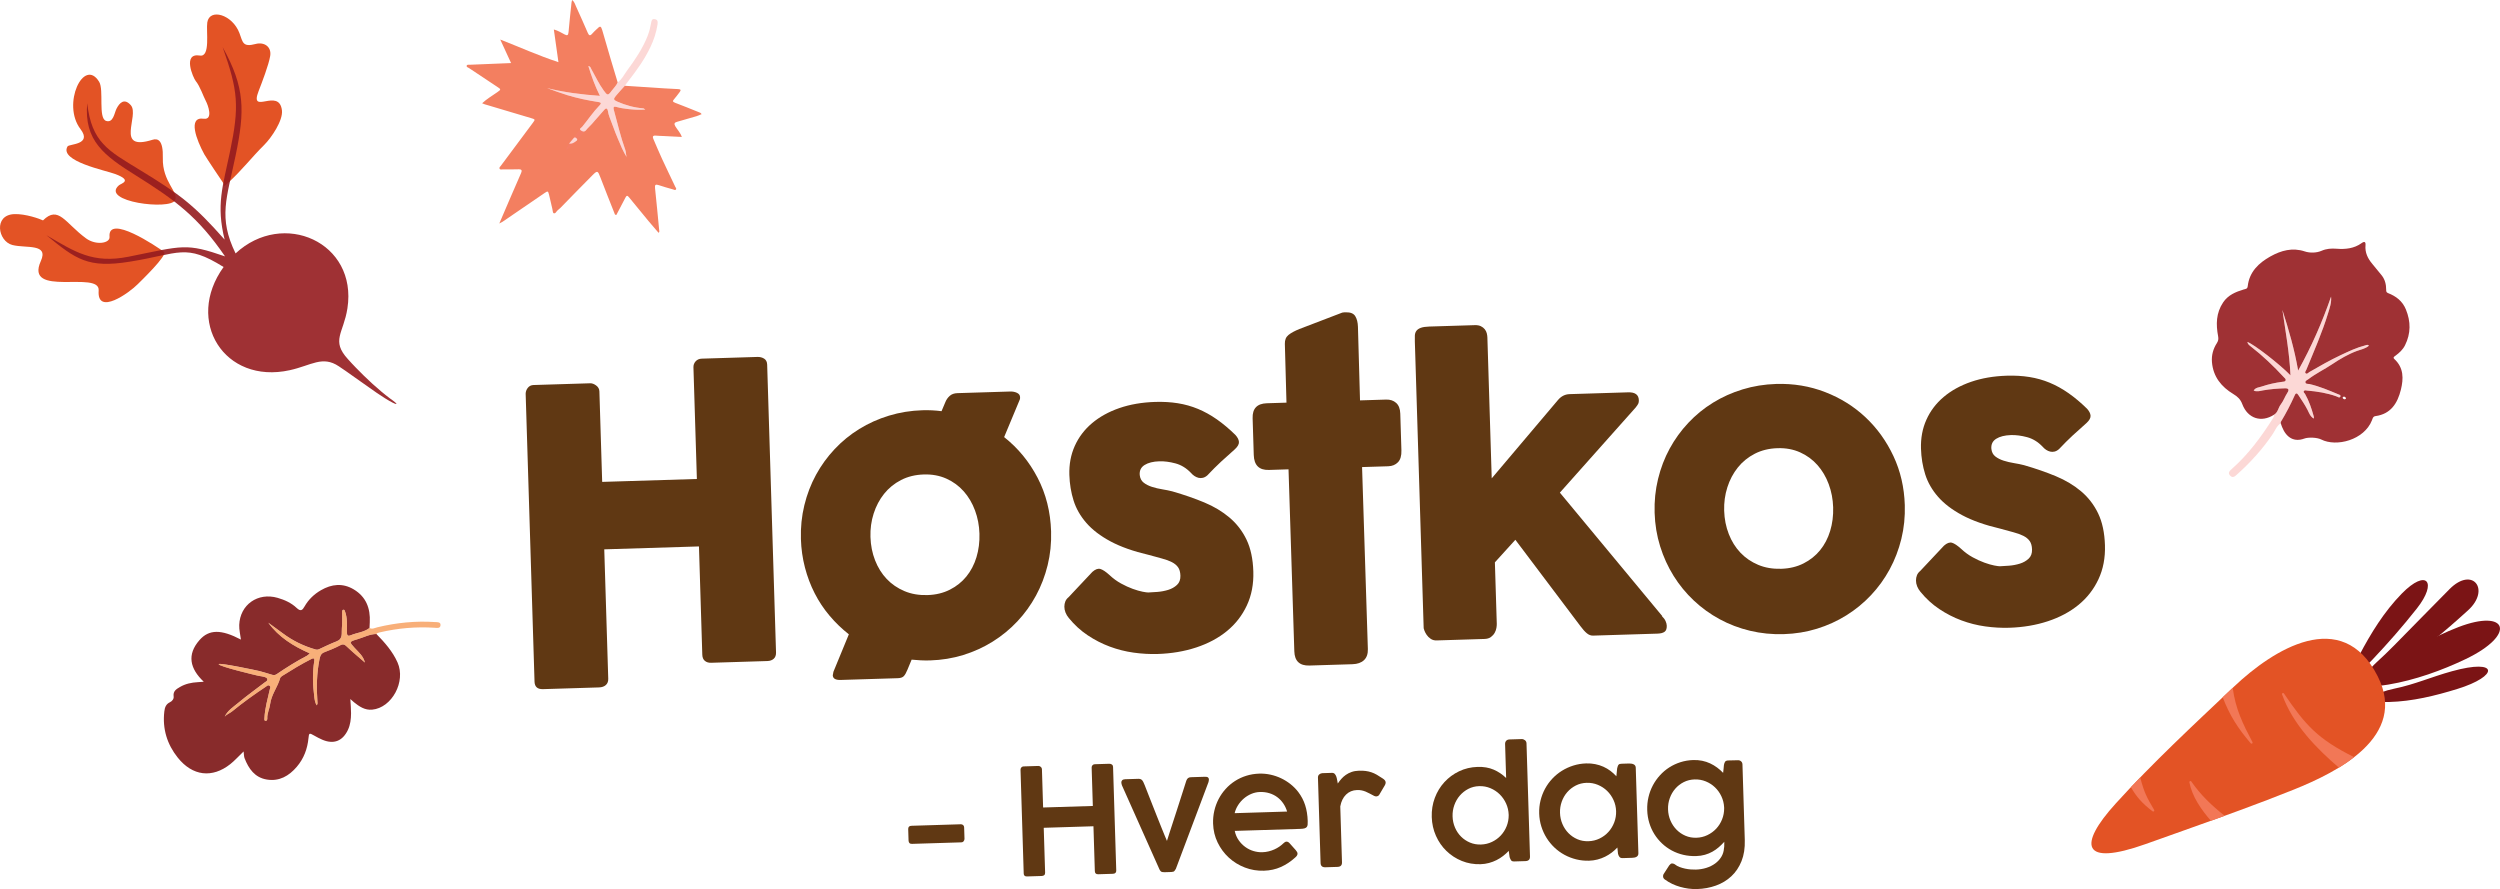
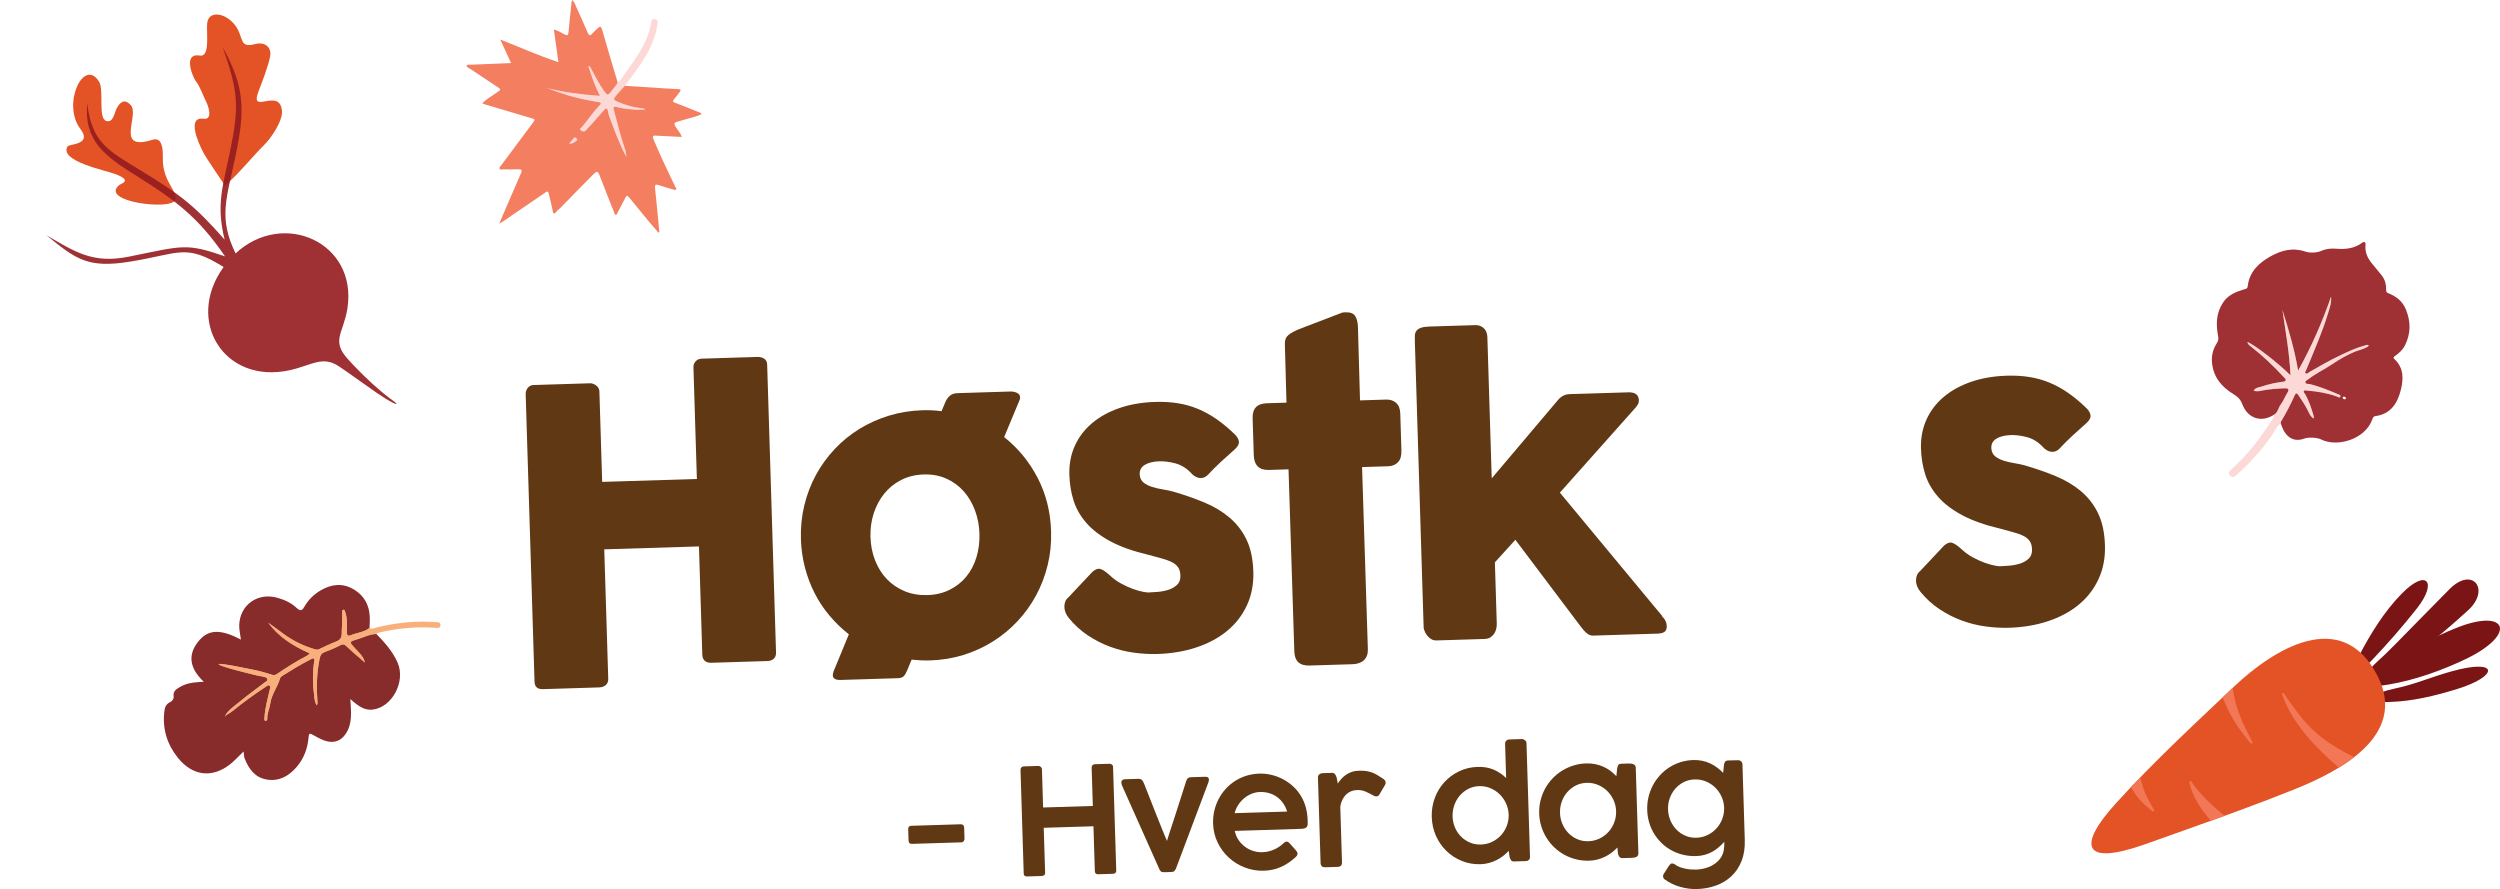
<svg xmlns="http://www.w3.org/2000/svg" version="1.1" x="0px" y="0px" width="1158.389px" height="411.957px" viewBox="0 0 1158.389 411.957" style="overflow:visible;enable-background:new 0 0 1158.389 411.957;" xml:space="preserve">
  <style type="text/css">
	.st0{fill:#603813;}
	.st1{opacity:0.95;fill:#F37959;}
	.st2{opacity:0.3;fill:#F37E77;}
	.st3{opacity:0.9;fill:#7B1415;}
	.st4{opacity:0.6;fill:#F37A20;}
	.st5{opacity:0.9;fill:#951B1E;}
	.st6{fill-rule:evenodd;clip-rule:evenodd;fill:#E35325;}
	.st7{opacity:0.9;fill-rule:evenodd;clip-rule:evenodd;fill:#951B1E;}
	.st8{fill-rule:evenodd;clip-rule:evenodd;fill:#7B1415;}
	.st9{opacity:0.95;fill-rule:evenodd;clip-rule:evenodd;fill:#F37959;}
</style>
  <defs>
</defs>
  <g>
    <g>
      <g>
        <path class="st0" d="M243.566,182.402c0.027-1.002,0.368-1.911,1.021-2.727c0.651-0.815,1.537-1.24,2.656-1.275l26.221-0.807     c0.883-0.027,1.806,0.315,2.771,1.022c0.963,0.707,1.464,1.621,1.498,2.741l1.291,41.93l43.879-1.351l-1.593-51.739     c-0.033-1.06,0.306-1.985,1.016-2.775c0.71-0.79,1.652-1.202,2.827-1.239l25.801-0.794c1.174-0.036,2.211,0.227,3.109,0.788     c0.898,0.562,1.369,1.491,1.409,2.784l4.105,133.323c0.04,1.295-0.312,2.278-1.056,2.948c-0.744,0.672-1.732,1.026-2.963,1.064     l-26.066,0.803c-1.175,0.036-2.139-0.257-2.892-0.883c-0.754-0.624-1.151-1.584-1.19-2.879l-1.544-50.147l-43.879,1.351     l1.846,59.957c0.038,1.236-0.33,2.206-1.104,2.906c-0.774,0.702-1.838,1.073-3.191,1.115l-25.956,0.799     c-2.472,0.076-3.774-1.033-3.902-3.326L243.566,182.402z" />
      </g>
      <g>
        <path class="st0" d="M393.321,293.91c-3.26-2.55-6.235-5.419-8.925-8.606c-2.691-3.187-4.992-6.651-6.904-10.392     c-1.913-3.741-3.42-7.729-4.522-11.968c-1.103-4.237-1.723-8.621-1.863-13.154c-0.167-5.414,0.364-10.645,1.593-15.691     c1.228-5.044,3.028-9.739,5.399-14.084c2.37-4.344,5.252-8.321,8.647-11.931c3.393-3.609,7.201-6.717,11.422-9.322     c4.22-2.604,8.796-4.659,13.729-6.166c4.931-1.507,10.104-2.344,15.52-2.511c1.53-0.047,3.018-0.033,4.464,0.039     c1.445,0.074,2.907,0.206,4.387,0.395l1.812-4.298c0.438-1.074,1.101-2.007,1.991-2.801c0.888-0.792,2.068-1.212,3.54-1.258     l24.455-0.753c1.177-0.036,2.228,0.168,3.156,0.61c0.926,0.444,1.404,1.106,1.431,1.988c0.02,0.649-0.028,1.033-0.141,1.153     l-7.242,17.367c6.46,5.104,11.632,11.395,15.516,18.876c3.883,7.48,5.964,15.754,6.243,24.816     c0.167,5.416-0.366,10.631-1.595,15.647c-1.23,5.017-3.03,9.712-5.399,14.084c-2.37,4.374-5.252,8.366-8.645,11.975     c-3.395,3.611-7.202,6.733-11.421,9.366c-4.22,2.635-8.767,4.704-13.639,6.208c-4.873,1.504-9.989,2.34-15.344,2.505     c-1.472,0.045-2.93,0.031-4.376-0.042c-1.446-0.074-2.849-0.177-4.207-0.313l-1.892,4.565c-0.603,1.491-1.19,2.525-1.76,3.103     c-0.572,0.577-1.475,0.885-2.711,0.923l-26.486,0.815c-2.414,0.074-3.643-0.654-3.69-2.184c-0.004-0.118,0.021-0.237,0.077-0.356     l0.227-1.244L393.321,293.91z M403.331,248.798c0.12,3.885,0.835,7.501,2.146,10.848c1.31,3.348,3.108,6.223,5.391,8.626     c2.283,2.404,5.021,4.279,8.215,5.624c3.192,1.346,6.761,1.957,10.705,1.836c3.825-0.118,7.262-0.945,10.307-2.483     c3.046-1.537,5.603-3.575,7.677-6.113c2.072-2.538,3.63-5.516,4.674-8.936c1.043-3.419,1.505-7.072,1.386-10.957     c-0.116-3.766-0.8-7.339-2.053-10.718c-1.253-3.377-2.994-6.329-5.221-8.853c-2.229-2.523-4.91-4.488-8.046-5.894     c-3.136-1.406-6.618-2.05-10.443-1.932c-3.944,0.121-7.467,0.981-10.569,2.579c-3.103,1.598-5.718,3.726-7.845,6.383     c-2.127,2.659-3.743,5.713-4.844,9.163C403.708,241.423,403.215,245.032,403.331,248.798z" />
      </g>
      <g>
        <path class="st0" d="M514.152,266.507c1.638,1.54,3.401,2.827,5.289,3.858c1.888,1.033,3.694,1.861,5.423,2.484     c1.727,0.625,3.243,1.064,4.548,1.318c1.303,0.255,2.19,0.375,2.662,0.36c1.117-0.034,2.544-0.123,4.278-0.265     c1.733-0.142,3.388-0.458,4.964-0.948c1.576-0.49,2.922-1.253,4.039-2.29c1.117-1.035,1.647-2.466,1.591-4.291     c-0.051-1.647-0.415-2.948-1.092-3.899c-0.678-0.951-1.644-1.746-2.901-2.385c-1.257-0.638-2.791-1.196-4.602-1.67     c-1.812-0.474-3.847-1.03-6.105-1.667c-7.121-1.666-13.018-3.753-17.69-6.26c-4.672-2.507-8.398-5.353-11.176-8.537     c-2.78-3.184-4.756-6.643-5.931-10.378c-1.176-3.734-1.828-7.69-1.956-11.87c-0.15-4.885,0.684-9.358,2.503-13.421     c1.819-4.062,4.48-7.575,7.982-10.541c3.502-2.965,7.731-5.304,12.686-7.018c4.954-1.713,10.492-2.665,16.614-2.854     c3.708-0.114,7.19,0.088,10.446,0.607c3.256,0.518,6.375,1.394,9.36,2.628c2.983,1.234,5.905,2.853,8.766,4.856     c2.859,2.004,5.717,4.406,8.573,7.203c1.036,1.147,1.585,2.235,1.647,3.263c0.061,1.029-0.568,2.153-1.884,3.372     c-2.237,1.955-4.374,3.877-6.406,5.765c-2.034,1.889-4.134,3.987-6.302,6.292c-0.688,0.611-1.383,1.001-2.085,1.169     c-0.702,0.169-1.38,0.175-2.032,0.018c-0.654-0.157-1.28-0.431-1.881-0.826c-0.602-0.393-1.147-0.878-1.635-1.452     c-2.132-2.232-4.533-3.705-7.206-4.418c-2.673-0.713-5.157-1.034-7.453-0.963c-2.884,0.089-5.164,0.661-6.84,1.713     c-1.677,1.054-2.425,2.608-2.243,4.664c0.165,1.528,0.775,2.702,1.832,3.523c1.056,0.822,2.343,1.475,3.86,1.958     c1.517,0.484,3.119,0.862,4.807,1.133c1.687,0.273,3.244,0.593,4.669,0.961c5.35,1.545,10.263,3.249,14.739,5.113     c4.476,1.866,8.377,4.205,11.704,7.019c3.326,2.814,5.95,6.224,7.871,10.23c1.92,4.006,2.97,8.923,3.149,14.749     c0.179,5.827-0.823,11.072-3.006,15.734c-2.185,4.662-5.258,8.616-9.223,11.86c-3.965,3.246-8.703,5.778-14.215,7.596     c-5.511,1.818-11.476,2.828-17.89,3.025c-3.65,0.112-7.368-0.097-11.154-0.628c-3.787-0.533-7.468-1.463-11.044-2.797     c-3.576-1.333-6.988-3.083-10.236-5.252c-3.248-2.167-6.158-4.832-8.73-7.994c-0.673-0.803-1.186-1.656-1.537-2.559     c-0.352-0.902-0.528-1.796-0.524-2.679c0.002-0.884,0.153-1.698,0.455-2.444c0.3-0.745,0.797-1.394,1.486-1.946l11.038-11.74     c1.377-1.22,2.614-1.671,3.714-1.351C510.965,263.954,512.394,264.912,514.152,266.507z" />
      </g>
      <g>
        <path class="st0" d="M595.345,159.366c-0.056-1.824,0.504-3.211,1.683-4.161c1.177-0.949,2.872-1.87,5.084-2.763l19.826-7.592     c0.292-0.067,0.572-0.106,0.836-0.114c0.264-0.008,0.514-0.016,0.75-0.023c2.177-0.067,3.653,0.521,4.429,1.764     c0.775,1.244,1.194,2.895,1.257,4.954l0.961,34.091l12.095-0.372c1.883-0.058,3.431,0.455,4.642,1.536     c1.212,1.083,1.853,2.742,1.921,4.978l0.525,17.039c0.076,2.472-0.457,4.3-1.599,5.484c-1.142,1.184-2.654,1.805-4.538,1.863     l-12.095,0.372l2.684,84.321c0.069,2.238-0.528,3.949-1.785,5.137c-1.26,1.188-3.037,1.817-5.333,1.887l-19.953,0.614     c-4.533,0.14-6.868-2.056-7.007-6.589l-2.685-84.321l-9.093,0.28c-4.533,0.14-6.872-2.174-7.018-6.942l-0.525-17.039     c-0.138-4.472,2.059-6.78,6.592-6.919l9.093-0.28L595.345,159.366z" />
      </g>
      <g>
        <path class="st0" d="M655.576,158.228c-0.031-1-0.03-1.913,0.004-2.74c0.033-0.825,0.262-1.539,0.686-2.142     c0.424-0.601,1.1-1.079,2.032-1.432c0.932-0.352,2.251-0.555,3.959-0.608l21.1-0.65c1.117-0.034,2.05,0.129,2.799,0.488     c0.747,0.361,1.351,0.828,1.81,1.402c0.46,0.576,0.773,1.2,0.942,1.871c0.167,0.673,0.261,1.304,0.279,1.891l2.012,65.333     l30.696-36.293c1.477-1.754,3.276-2.663,5.395-2.729l27.104-0.835c3.236-0.1,4.895,1.116,4.973,3.646     c0.02,0.649-0.067,1.182-0.26,1.599c-0.194,0.419-0.602,1.021-1.226,1.805l-35.106,39.433l47.45,57.217l-0.177,0.005     c0.788,0.742,1.357,1.504,1.705,2.289c0.347,0.785,0.532,1.501,0.552,2.148c0.042,1.355-0.298,2.293-1.018,2.815     c-0.721,0.524-1.817,0.807-3.288,0.853l-29.841,0.919c-1.001,0.031-1.954-0.322-2.86-1.061c-0.907-0.737-1.913-1.855-3.019-3.354     l-30.129-39.988l-9.487,10.455l0.878,28.517c0.015,0.472-0.041,1.092-0.164,1.861c-0.124,0.77-0.395,1.53-0.813,2.278     c-0.419,0.75-1.004,1.401-1.752,1.954c-0.749,0.553-1.741,0.849-2.977,0.887l-22.16,0.682c-1.06,0.033-1.981-0.218-2.763-0.754     c-0.783-0.535-1.406-1.15-1.868-1.843c-0.463-0.692-0.809-1.345-1.033-1.956c-0.226-0.612-0.34-0.975-0.343-1.094     L655.576,158.228z" />
      </g>
      <g>
-         <path class="st0" d="M766.677,237.611c-0.167-5.414,0.364-10.645,1.594-15.691c1.228-5.044,3.027-9.739,5.398-14.084     c2.37-4.344,5.252-8.321,8.647-11.931c3.393-3.609,7.201-6.717,11.422-9.322c4.219-2.604,8.795-4.659,13.728-6.166     c4.931-1.507,10.104-2.344,15.52-2.511c8.004-0.246,15.57,1.009,22.695,3.764c7.124,2.757,13.372,6.658,18.741,11.707     c5.37,5.049,9.678,11.044,12.926,17.983c3.247,6.941,4.997,14.502,5.249,22.682c0.167,5.416-0.366,10.631-1.595,15.647     c-1.23,5.017-3.03,9.712-5.398,14.084c-2.37,4.374-5.252,8.366-8.646,11.975c-3.394,3.611-7.202,6.733-11.421,9.366     c-4.219,2.635-8.767,4.704-13.639,6.208c-4.874,1.504-9.989,2.34-15.344,2.505c-5.415,0.167-10.63-0.351-15.645-1.551     c-5.016-1.2-9.71-2.985-14.083-5.355c-4.374-2.368-8.367-5.25-11.975-8.645c-3.611-3.393-6.733-7.201-9.366-11.421     c-2.635-4.219-4.719-8.794-6.255-13.726C767.694,248.199,766.843,243.027,766.677,237.611z M798.901,236.619     c0.12,3.885,0.835,7.501,2.146,10.848c1.309,3.348,3.108,6.223,5.391,8.627c2.283,2.404,5.021,4.279,8.214,5.624     c3.193,1.346,6.762,1.957,10.706,1.836c3.825-0.118,7.261-0.945,10.307-2.483c3.045-1.537,5.603-3.575,7.677-6.113     c2.072-2.538,3.63-5.516,4.674-8.936c1.043-3.419,1.505-7.072,1.386-10.957c-0.116-3.766-0.8-7.339-2.053-10.718     c-1.253-3.377-2.994-6.329-5.221-8.853c-2.229-2.523-4.911-4.488-8.046-5.894c-3.137-1.406-6.618-2.05-10.443-1.932     c-3.944,0.121-7.467,0.981-10.57,2.579c-3.103,1.598-5.717,3.726-7.845,6.383c-2.127,2.659-3.743,5.713-4.843,9.163     C799.278,229.243,798.785,232.853,798.901,236.619z" />
-       </g>
+         </g>
      <g>
        <path class="st0" d="M908.762,254.357c1.637,1.54,3.401,2.827,5.288,3.858c1.887,1.033,3.694,1.861,5.423,2.484     c1.727,0.625,3.243,1.064,4.547,1.318c1.303,0.255,2.19,0.375,2.662,0.36c1.117-0.034,2.543-0.123,4.277-0.264     c1.733-0.142,3.389-0.458,4.964-0.948c1.576-0.49,2.922-1.253,4.039-2.29c1.117-1.035,1.647-2.466,1.591-4.291     c-0.051-1.647-0.415-2.948-1.092-3.899c-0.678-0.951-1.645-1.746-2.901-2.385c-1.257-0.638-2.792-1.196-4.602-1.67     c-1.813-0.474-3.847-1.03-6.105-1.667c-7.121-1.666-13.017-3.753-17.69-6.26c-4.672-2.507-8.399-5.353-11.177-8.537     c-2.779-3.184-4.755-6.643-5.931-10.378c-1.175-3.734-1.828-7.69-1.956-11.87c-0.15-4.885,0.684-9.358,2.504-13.421     c1.819-4.062,4.479-7.575,7.982-10.541c3.502-2.965,7.73-5.304,12.686-7.018c4.955-1.713,10.492-2.665,16.614-2.854     c3.708-0.114,7.191,0.088,10.447,0.607c3.255,0.518,6.375,1.394,9.36,2.628c2.984,1.234,5.905,2.853,8.766,4.856     c2.859,2.004,5.716,4.406,8.573,7.203c1.036,1.147,1.585,2.235,1.647,3.263c0.06,1.029-0.568,2.153-1.885,3.372     c-2.237,1.955-4.374,3.877-6.406,5.765c-2.034,1.889-4.135,3.987-6.302,6.292c-0.688,0.611-1.383,1.001-2.085,1.169     c-0.701,0.169-1.379,0.175-2.031,0.018c-0.654-0.157-1.281-0.431-1.882-0.826c-0.602-0.393-1.146-0.878-1.635-1.452     c-2.131-2.232-4.533-3.705-7.205-4.418c-2.673-0.713-5.158-1.034-7.453-0.963c-2.884,0.089-5.164,0.661-6.84,1.713     c-1.677,1.054-2.424,2.608-2.243,4.664c0.165,1.528,0.776,2.702,1.833,3.523c1.055,0.822,2.343,1.475,3.859,1.958     c1.517,0.484,3.12,0.862,4.807,1.133c1.687,0.273,3.244,0.593,4.669,0.961c5.35,1.545,10.263,3.249,14.739,5.113     c4.476,1.866,8.377,4.205,11.704,7.019c3.326,2.814,5.949,6.224,7.87,10.23c1.92,4.006,2.97,8.923,3.15,14.749     c0.179,5.827-0.823,11.072-3.006,15.734c-2.185,4.662-5.258,8.616-9.223,11.86c-3.966,3.246-8.704,5.778-14.216,7.596     c-5.511,1.819-11.475,2.828-17.89,3.025c-3.65,0.112-7.368-0.097-11.154-0.628c-3.788-0.533-7.469-1.463-11.044-2.797     c-3.576-1.333-6.988-3.083-10.236-5.252c-3.248-2.167-6.158-4.832-8.73-7.994c-0.674-0.803-1.185-1.656-1.536-2.559     c-0.353-0.902-0.528-1.796-0.525-2.679c0.002-0.884,0.153-1.698,0.455-2.444c0.3-0.745,0.796-1.394,1.487-1.946l11.038-11.74     c1.377-1.22,2.613-1.671,3.714-1.351C905.575,251.804,907.003,252.762,908.762,254.357z" />
      </g>
    </g>
    <g>
      <path class="st0" d="M420.821,384.193c-0.031-1.008,0.468-1.527,1.498-1.56l22.867-0.704c0.412-0.013,0.771,0.108,1.076,0.363    c0.306,0.254,0.466,0.621,0.48,1.103l0.162,5.253c0.012,0.39-0.114,0.76-0.378,1.111c-0.265,0.352-0.626,0.534-1.083,0.548    l-22.867,0.704c-1.03,0.032-1.562-0.489-1.595-1.565L420.821,384.193z" />
      <path class="st0" d="M472.863,356.677c-0.012-0.389,0.107-0.741,0.361-1.059c0.253-0.317,0.607-0.483,1.063-0.497l6.844-0.211    c0.387-0.012,0.757,0.126,1.108,0.413c0.351,0.288,0.533,0.636,0.546,1.048l0.547,17.786l23.039-0.709l-0.548-17.786    c-0.013-0.412,0.113-0.77,0.377-1.076c0.265-0.307,0.626-0.467,1.082-0.48l6.741-0.208c0.456-0.014,0.853,0.106,1.192,0.359    c0.338,0.253,0.515,0.607,0.529,1.065l1.478,47.999c0.031,1.008-0.49,1.527-1.562,1.561l-6.809,0.21    c-1.004,0.03-1.521-0.457-1.552-1.465l-0.64-20.771l-23.038,0.709l0.64,20.771c0.031,1.008-0.513,1.528-1.63,1.562l-6.775,0.209    c-0.98,0.03-1.485-0.423-1.514-1.362L472.863,356.677z" />
      <path class="st0" d="M519.857,363.891c-0.052-0.181-0.096-0.341-0.135-0.477c-0.038-0.137-0.072-0.284-0.1-0.443    c-0.028-0.159-0.044-0.296-0.047-0.411c-0.014-0.435,0.131-0.789,0.431-1.062c0.301-0.273,0.761-0.419,1.379-0.438l6.18-0.19    c0.55-0.017,1,0.107,1.352,0.371c0.353,0.265,0.639,0.646,0.86,1.143l0.665,1.526c0.498,1.29,1.064,2.74,1.698,4.346    c0.634,1.608,1.286,3.266,1.957,4.975c0.672,1.71,1.343,3.408,2.013,5.094c0.671,1.687,1.304,3.271,1.899,4.753    s1.128,2.795,1.599,3.937c0.47,1.144,0.841,2.02,1.112,2.629c0.354-1.132,0.767-2.434,1.236-3.904    c0.472-1.469,0.978-3.029,1.522-4.686c0.545-1.655,1.101-3.361,1.665-5.121c0.563-1.757,1.117-3.481,1.661-5.172    c0.544-1.688,1.062-3.303,1.553-4.842c0.49-1.539,0.935-2.933,1.332-4.182c0.212-0.557,0.479-0.96,0.805-1.211    c0.324-0.251,0.772-0.385,1.345-0.402l6.421-0.197c0.709-0.022,1.198,0.078,1.47,0.299c0.27,0.22,0.411,0.515,0.422,0.88    c0.006,0.184-0.016,0.413-0.064,0.689s-0.094,0.483-0.136,0.623l-15.121,40.193c-0.174,0.327-0.388,0.643-0.641,0.948    c-0.254,0.305-0.736,0.469-1.445,0.49l-3.159,0.098c-0.824,0.025-1.384-0.101-1.679-0.378s-0.516-0.585-0.664-0.925    L519.857,363.891z" />
      <path class="st0" d="M599.968,397.477c-1.963,1.777-4.123,3.196-6.485,4.254c-2.361,1.057-4.973,1.631-7.834,1.719    c-3.09,0.096-6.038-0.398-8.844-1.48c-2.805-1.082-5.281-2.609-7.427-4.583c-2.146-1.973-3.873-4.308-5.182-7.006    c-1.309-2.697-2.012-5.626-2.108-8.784c-0.063-2.037,0.128-4.014,0.573-5.929c0.444-1.914,1.105-3.716,1.981-5.405    c0.876-1.688,1.956-3.244,3.241-4.67c1.284-1.427,2.73-2.655,4.337-3.691c1.606-1.034,3.356-1.851,5.252-2.447    c1.894-0.596,3.906-0.927,6.035-0.992c1.739-0.054,3.462,0.105,5.169,0.476c1.707,0.371,3.334,0.924,4.88,1.655    c1.546,0.73,3,1.632,4.362,2.7c1.36,1.07,2.566,2.286,3.617,3.652c1.433,1.879,2.503,3.921,3.213,6.12    c0.709,2.201,1.105,4.652,1.188,7.354c0.021,0.664,0.008,1.219-0.035,1.668c-0.044,0.448-0.175,0.812-0.395,1.095    c-0.222,0.281-0.559,0.492-1.013,0.632s-1.093,0.223-1.916,0.248l-30.455,0.938c0.348,1.639,0.959,3.081,1.834,4.326    c0.875,1.244,1.897,2.289,3.069,3.135c1.172,0.847,2.439,1.473,3.804,1.877s2.722,0.586,4.072,0.545    c1.03-0.032,2.017-0.166,2.961-0.401c0.942-0.235,1.821-0.536,2.636-0.905c0.812-0.369,1.562-0.787,2.246-1.255    s1.282-0.949,1.795-1.447c-0.001-0.022,0.01-0.034,0.033-0.035c0.267-0.261,0.522-0.469,0.771-0.626    c0.247-0.156,0.508-0.238,0.783-0.247c0.206-0.006,0.442,0.055,0.71,0.185c0.267,0.129,0.531,0.351,0.794,0.663    c0.641,0.736,1.187,1.35,1.637,1.84c0.451,0.49,0.818,0.903,1.104,1.236c0.286,0.336,0.495,0.627,0.628,0.875    c0.134,0.249,0.205,0.499,0.213,0.751C601.233,396.155,600.818,396.808,599.968,397.477z M583.77,366.976    c-1.351,0.042-2.659,0.328-3.926,0.859c-1.268,0.532-2.419,1.238-3.457,2.117c-1.039,0.88-1.936,1.903-2.689,3.072    c-0.755,1.169-1.295,2.423-1.619,3.762l24.308-0.748c-0.409-1.385-1.004-2.645-1.782-3.777c-0.78-1.133-1.709-2.101-2.787-2.904    c-1.079-0.803-2.301-1.412-3.665-1.829C586.787,367.113,585.327,366.928,583.77,366.976z" />
      <path class="st0" d="M610.681,360.338c-0.021-0.663,0.188-1.174,0.625-1.53c0.438-0.357,0.921-0.544,1.448-0.561l4.376-0.135    c0.574-0.018,1.016,0.141,1.326,0.476c0.308,0.333,0.551,0.751,0.728,1.249c0.176,0.498,0.308,1.038,0.395,1.62    c0.086,0.581,0.183,1.11,0.29,1.59c0.483-0.726,1.029-1.436,1.639-2.131c0.608-0.694,1.305-1.316,2.091-1.868    c0.784-0.551,1.675-1.003,2.673-1.354c0.997-0.351,2.136-0.546,3.419-0.586c1.144-0.035,2.177,0.008,3.097,0.129    c0.92,0.12,1.802,0.321,2.647,0.604c0.845,0.284,1.676,0.659,2.492,1.127c0.815,0.468,1.692,1.02,2.628,1.654    c0.397,0.24,0.743,0.517,1.039,0.827c0.296,0.312,0.451,0.685,0.465,1.12c-0.018,0.185-0.046,0.38-0.085,0.588    c-0.04,0.207-0.125,0.415-0.256,0.625l-2.679,4.55c-0.176,0.235-0.383,0.407-0.619,0.518c-0.237,0.111-0.448,0.169-0.631,0.175    c-0.366,0.012-0.724-0.069-1.073-0.242c-0.768-0.39-1.466-0.757-2.096-1.104c-0.629-0.346-1.245-0.643-1.849-0.888    c-0.604-0.244-1.222-0.432-1.855-0.562c-0.635-0.129-1.341-0.183-2.118-0.159c-2.038,0.062-3.74,0.77-5.107,2.116    c-1.367,1.35-2.257,3.175-2.667,5.479l0.797,25.888c0.043,1.374-0.648,2.082-2.072,2.126l-5.65,0.174    c-1.425,0.044-2.157-0.62-2.2-1.994L610.681,360.338z" />
      <path class="st0" d="M699.084,394.254c-0.776,0.825-1.64,1.608-2.591,2.348s-1.974,1.383-3.067,1.933    c-1.095,0.55-2.261,0.992-3.5,1.328c-1.238,0.335-2.532,0.524-3.883,0.566c-3.09,0.095-5.987-0.406-8.689-1.502    c-2.703-1.098-5.076-2.634-7.118-4.61c-2.043-1.976-3.668-4.314-4.873-7.015c-1.206-2.7-1.856-5.608-1.952-8.722    c-0.097-3.136,0.374-6.088,1.411-8.858c1.037-2.77,2.515-5.202,4.432-7.301s4.191-3.778,6.821-5.039    c2.631-1.261,5.491-1.938,8.581-2.033c2.792-0.086,5.269,0.335,7.428,1.266s4.09,2.228,5.79,3.894l-0.484-15.759    c-0.019-0.596,0.149-1.093,0.504-1.494c0.354-0.398,0.875-0.61,1.562-0.632l5.631-0.173c0.525-0.017,1.023,0.158,1.493,0.521    c0.47,0.363,0.714,0.854,0.732,1.474l1.614,52.428c0.043,1.374-0.669,2.082-2.134,2.127l-5.15,0.158    c-0.687,0.021-1.161-0.136-1.424-0.471s-0.507-0.844-0.733-1.524L699.084,394.254z M673.058,378.283    c0.056,1.832,0.429,3.556,1.121,5.172c0.69,1.618,1.627,3.016,2.81,4.192c1.182,1.179,2.557,2.099,4.123,2.76    c1.567,0.663,3.266,0.965,5.097,0.909c1.809-0.056,3.503-0.457,5.084-1.205c1.58-0.747,2.947-1.74,4.101-2.979    c1.153-1.237,2.054-2.662,2.704-4.275c0.648-1.612,0.969-3.323,0.959-5.132l-0.007-0.241c-0.056-1.808-0.453-3.525-1.19-5.153    c-0.737-1.626-1.721-3.044-2.949-4.257c-1.229-1.209-2.661-2.162-4.298-2.856s-3.382-1.014-5.236-0.956    c-1.831,0.056-3.507,0.48-5.029,1.271c-1.522,0.792-2.837,1.829-3.942,3.11c-1.106,1.285-1.955,2.76-2.544,4.427    C673.269,374.737,673.003,376.475,673.058,378.283z" />
      <path class="st0" d="M759.156,395.359c0.013,0.412-0.063,0.753-0.227,1.021c-0.163,0.27-0.381,0.482-0.65,0.639    c-0.271,0.158-0.582,0.271-0.935,0.338c-0.354,0.068-0.725,0.108-1.113,0.12l-4.292,0.133c-0.732,0.022-1.247-0.155-1.546-0.536    c-0.298-0.38-0.524-0.865-0.681-1.457l-0.295-2.912c-0.778,0.826-1.642,1.604-2.592,2.331c-0.952,0.728-1.98,1.366-3.086,1.916    c-1.106,0.55-2.284,0.985-3.534,1.312c-1.25,0.325-2.539,0.508-3.866,0.549c-2.061,0.063-4.055-0.145-5.982-0.624    c-1.928-0.479-3.742-1.178-5.442-2.1c-1.701-0.922-3.254-2.048-4.657-3.38c-1.405-1.331-2.619-2.817-3.644-4.459    c-1.024-1.641-1.835-3.414-2.432-5.32c-0.597-1.905-0.928-3.9-0.992-5.983c-0.063-2.083,0.144-4.094,0.622-6.033    s1.179-3.759,2.1-5.461c0.922-1.701,2.043-3.252,3.363-4.656c1.319-1.404,2.8-2.618,4.44-3.644    c1.642-1.022,3.409-1.834,5.304-2.431c1.895-0.596,3.872-0.927,5.933-0.99c1.465-0.045,2.866,0.066,4.202,0.335    c1.338,0.268,2.593,0.664,3.767,1.19c1.173,0.525,2.264,1.166,3.272,1.926c1.008,0.76,1.928,1.596,2.758,2.511l0.367-3.689    c0.102-0.415,0.2-0.756,0.295-1.022c0.096-0.267,0.214-0.482,0.358-0.646c0.144-0.165,0.329-0.28,0.557-0.345    c0.227-0.063,0.512-0.101,0.855-0.111l3.434-0.105c0.365-0.012,0.733,0.011,1.102,0.068c0.368,0.057,0.704,0.156,1.006,0.296    s0.544,0.339,0.723,0.596c0.18,0.259,0.275,0.582,0.288,0.971L759.156,395.359z M722.839,376.648    c0.057,1.831,0.43,3.556,1.121,5.172c0.691,1.617,1.628,3.025,2.811,4.226c1.183,1.202,2.558,2.139,4.125,2.812    c1.567,0.673,3.266,0.981,5.098,0.925c1.854-0.057,3.577-0.471,5.168-1.241c1.592-0.771,2.964-1.792,4.116-3.065    c1.151-1.272,2.046-2.736,2.683-4.396c0.636-1.657,0.927-3.401,0.87-5.232c-0.056-1.808-0.453-3.521-1.189-5.137    c-0.737-1.614-1.72-3.022-2.948-4.222c-1.228-1.2-2.66-2.141-4.297-2.823c-1.636-0.684-3.381-0.996-5.235-0.939    c-1.832,0.057-3.508,0.475-5.03,1.256c-1.522,0.78-2.837,1.805-3.943,3.076s-1.955,2.735-2.546,4.392    C723.05,373.108,722.783,374.84,722.839,376.648z" />
      <path class="st0" d="M798.812,393.073c0.103-0.416,0.145-0.903,0.127-1.464c-0.017-0.561-0.011-1.083,0.021-1.564    c-0.798,0.895-1.648,1.734-2.553,2.518c-0.903,0.785-1.885,1.474-2.942,2.067c-1.06,0.595-2.213,1.071-3.462,1.43    c-1.249,0.359-2.606,0.562-4.071,0.606c-2.06,0.063-4.042-0.128-5.945-0.572c-1.904-0.446-3.684-1.113-5.338-2.001    c-1.653-0.89-3.165-1.976-4.533-3.264c-1.368-1.286-2.553-2.728-3.553-4.323c-1-1.597-1.786-3.336-2.36-5.22    c-0.572-1.884-0.892-3.867-0.956-5.951c-0.063-2.06,0.133-4.059,0.589-5.997c0.456-1.939,1.133-3.752,2.031-5.442    c0.899-1.688,1.991-3.239,3.277-4.652c1.284-1.415,2.725-2.634,4.32-3.657c1.595-1.021,3.329-1.832,5.2-2.428    c1.872-0.596,3.838-0.926,5.898-0.989c1.464-0.045,2.849,0.067,4.151,0.337c1.302,0.268,2.529,0.672,3.68,1.209    c1.151,0.538,2.23,1.18,3.238,1.928c1.008,0.749,1.938,1.567,2.79,2.457c0.072-0.62,0.14-1.229,0.202-1.827    c0.062-0.597,0.118-1.207,0.167-1.827c0.118-0.644,0.303-1.147,0.555-1.512c0.252-0.363,0.745-0.556,1.478-0.578    c0.755-0.023,1.506-0.04,2.249-0.053c0.744-0.011,1.494-0.028,2.25-0.052c0.526-0.016,0.995,0.153,1.407,0.507    c0.412,0.354,0.627,0.829,0.646,1.424l0.009,0.274l1.069,34.747c0.116,3.754-0.392,7.027-1.52,9.823s-2.706,5.135-4.732,7.02    c-2.027,1.885-4.405,3.314-7.137,4.292c-2.73,0.978-5.641,1.514-8.73,1.608c-1.305,0.04-2.619-0.027-3.941-0.205    c-1.323-0.177-2.62-0.447-3.892-0.808c-1.271-0.361-2.488-0.816-3.65-1.365c-1.162-0.548-2.225-1.174-3.185-1.879    c-0.304-0.174-0.558-0.39-0.76-0.646c-0.202-0.256-0.31-0.58-0.321-0.969c-0.006-0.184,0.011-0.373,0.051-0.569    s0.146-0.423,0.322-0.679l2.461-3.823c0.242-0.304,0.464-0.535,0.666-0.689c0.201-0.156,0.428-0.237,0.68-0.245    c0.183,0.017,0.396,0.057,0.64,0.118c0.242,0.062,0.492,0.191,0.751,0.39c0.563,0.463,1.257,0.848,2.079,1.156    c0.823,0.306,1.679,0.555,2.566,0.745s1.774,0.317,2.658,0.382c0.884,0.063,1.67,0.086,2.356,0.064    c1.693-0.052,3.307-0.32,4.838-0.801c1.532-0.483,2.886-1.154,4.062-2.016c1.176-0.861,2.129-1.888,2.86-3.078    C798.307,395.838,798.719,394.519,798.812,393.073z M772.895,375.038c0.056,1.832,0.43,3.556,1.121,5.172    c0.691,1.617,1.628,3.026,2.811,4.227c1.183,1.201,2.558,2.139,4.125,2.812c1.567,0.674,3.266,0.981,5.098,0.925    c1.808-0.056,3.502-0.461,5.083-1.221c1.58-0.759,2.947-1.757,4.101-2.996c1.152-1.238,2.054-2.668,2.703-4.293    c0.648-1.623,0.969-3.329,0.959-5.115l-0.017-0.55c-0.101-1.784-0.525-3.466-1.272-5.047c-0.748-1.581-1.735-2.96-2.963-4.136    c-1.228-1.177-2.653-2.095-4.277-2.756c-1.624-0.659-3.341-0.963-5.148-0.907c-1.832,0.057-3.508,0.469-5.031,1.238    c-1.522,0.769-2.838,1.788-3.944,3.06s-1.954,2.734-2.545,4.392S772.839,373.23,772.895,375.038z" />
    </g>
  </g>
  <g>
    <path class="st1" d="M289.513,39.74c6.095,0.401,12.189,0.808,18.285,1.2c2.162,0.139,4.325,0.26,6.489,0.349   c1.193,0.049,1.336,0.492,0.635,1.384c-0.829,1.055-1.584,2.174-2.477,3.169c-0.803,0.895-0.924,1.306,0.414,1.8   c3.647,1.347,7.232,2.862,10.848,4.294c0.469,0.186,0.984,0.263,1.392,0.959c-0.807,0.326-1.571,0.707-2.376,0.947   c-2.994,0.893-6.001,1.746-9.006,2.603c-1.165,0.332-1.527,0.819-0.821,2.034c0.925,1.59,2.32,2.891,3.04,4.977   c-2.934-0.148-5.701-0.289-8.468-0.427c-1.204-0.06-2.413-0.076-3.613-0.186c-1.36-0.124-1.58,0.478-1.103,1.581   c1.318,3.046,2.594,6.113,3.984,9.126c2.008,4.352,4.107,8.661,6.153,12.996c0.181,0.383,0.628,0.793,0.35,1.213   c-0.382,0.577-0.939,0.13-1.386,0.003c-2.213-0.627-4.437-1.226-6.61-1.972c-1.528-0.524-1.891-0.14-1.723,1.428   c0.694,6.461,1.299,12.931,1.915,19.4c0.033,0.342,0.299,0.738-0.277,1.264c-1.551-1.811-3.12-3.595-4.636-5.423   c-3.053-3.68-6.094-7.369-9.099-11.087c-0.733-0.906-1.117-0.789-1.614,0.185c-1.383,2.713-2.824,5.397-4.217,8.047   c-0.761,0.017-0.775-0.545-0.921-0.913c-2.164-5.462-4.347-10.918-6.443-16.407c-1.255-3.286-1.378-3.414-3.811-0.98   c-4.958,4.962-9.825,10.015-14.737,15.022c-0.4,0.408-0.847,0.773-1.295,1.13c-0.615,0.49-0.963,1.665-1.833,1.341   c-0.414-0.154-0.459-1.352-0.633-2.086c-0.501-2.109-0.967-4.225-1.476-6.332c-0.48-1.984-0.606-1.973-2.276-0.822   c-6.411,4.419-12.849,8.797-19.283,13.183c-0.351,0.239-0.75,0.409-1.53,0.827c1.806-4.212,3.445-8.053,5.099-11.886   c1.641-3.805,3.272-7.614,4.96-11.398c0.572-1.282,0.397-1.883-1.138-1.842c-2.423,0.065-4.849,0.081-7.272,0.047   c-0.517-0.007-1.263,0.292-1.545-0.374c-0.222-0.524,0.342-0.923,0.634-1.316c4.898-6.594,9.813-13.176,14.72-19.763   c1.282-1.72,1.272-1.713-0.834-2.338c-7.148-2.122-14.293-4.253-21.438-6.387c-0.351-0.105-0.683-0.275-1.14-0.461   c2.187-2.029,4.623-3.443,6.911-5.048c1.949-1.368,1.975-1.33-0.108-2.698c-4.311-2.833-8.603-5.694-12.889-8.565   c-0.434-0.291-1.284-0.442-1.053-1.127c0.206-0.609,0.996-0.386,1.546-0.409c6.23-0.262,12.46-0.513,19.01-0.779   c-1.674-3.636-3.257-7.073-5.018-10.899c9.125,3.549,17.717,7.46,26.961,10.481c-0.722-5.13-1.41-10.021-2.132-15.151   c1.924,0.554,3.43,1.448,4.953,2.281c1.199,0.656,1.724,0.523,1.856-0.987c0.403-4.63,0.921-9.25,1.403-13.873   c0.032-0.302,0.139-0.597,0.254-1.074c1.09,0.814,1.348,1.952,1.794,2.927c1.859,4.067,3.682,8.15,5.454,12.255   c0.558,1.293,1.081,1.603,2.081,0.402c0.61-0.733,1.356-1.35,2.029-2.031c1.661-1.68,1.992-1.641,2.667,0.602   c1.321,4.392,2.554,8.811,3.848,13.211c1.062,3.609,2.159,7.208,3.241,10.811c-0.628,1.548-1.874,2.656-2.84,3.962   c-1.661,2.243-1.906,2.141-3.595-0.162c-2.281-3.11-3.857-6.604-5.751-9.924c-0.302-0.529-0.383-1.332-1.404-1.446   c1.476,4.778,3.113,9.329,5.371,13.812c-8.413-0.592-16.528-1.627-24.504-3.596c3.136,1.136,6.239,2.305,9.404,3.272   c4.756,1.453,9.621,2.46,14.538,3.214c1.029,0.158,1.334,0.559,0.457,1.453c-3.033,3.095-5.412,6.73-8.169,10.055   c-0.367,0.442-1.507,0.943-0.572,1.611c0.535,0.382,1.526,1.001,2.356-0.058c0.818-1.043,1.847-1.916,2.734-2.909   c1.938-2.17,3.851-4.363,5.761-6.558c1.026-1.179,1.515-0.491,1.698,0.555c0.165,0.944,0.347,1.836,0.716,2.744   c1.29,3.172,2.326,6.449,3.687,9.588c1.359,3.135,2.519,6.384,4.502,9.242c-0.705-1.075-0.417-2.364-0.823-3.49   c-2.197-6.094-3.64-12.404-5.347-18.639c-0.379-1.384,0.096-1.68,1.205-1.356c1.714,0.502,3.453,0.753,5.217,0.962   c2.583,0.306,5.155,0.465,8.155,0.258c-0.545-0.36-0.689-0.535-0.847-0.548c-4.23-0.326-8.249-1.438-12.125-3.144   c-1.727-0.76-1.903-1.156-0.684-2.617C286.692,42.848,288.121,41.31,289.513,39.74z M263.703,66.544   c1.605,0.2,2.439-0.614,3.345-1.274c0.565-0.412,0.528-0.828,0.028-1.238c-0.413-0.338-0.822-0.609-1.287-0.002   C265.18,64.827,264.512,65.577,263.703,66.544z" />
    <path class="st2" d="M289.513,39.74c-1.392,1.57-2.822,3.108-4.165,4.718c-1.219,1.461-1.043,1.857,0.684,2.617   c3.876,1.706,7.895,2.817,12.125,3.144c0.157,0.012,0.302,0.188,0.847,0.548c-3,0.207-5.572,0.048-8.155-0.258   c-1.764-0.209-3.503-0.46-5.217-0.962c-1.109-0.325-1.585-0.029-1.205,1.356c1.707,6.235,3.15,12.545,5.347,18.639   c0.406,1.126,0.118,2.415,0.823,3.49c-1.983-2.857-3.143-6.107-4.502-9.242c-1.361-3.138-2.397-6.416-3.687-9.588   c-0.369-0.908-0.551-1.801-0.716-2.744c-0.183-1.046-0.672-1.734-1.698-0.555c-1.91,2.195-3.823,4.388-5.761,6.558   c-0.886,0.992-1.916,1.866-2.734,2.909c-0.83,1.059-8.635,9.537-9.17,9.155c-0.935-0.668,7.019-10.266,7.386-10.708   c2.757-3.325,5.136-6.96,8.169-10.055c0.877-0.894,0.572-1.295-0.457-1.453c-4.917-0.754-9.782-1.761-14.538-3.214   c-3.165-0.967-6.268-2.136-9.404-3.272c7.976,1.969,16.091,3.004,24.504,3.596c-2.259-4.483-3.895-9.034-5.371-13.812   c1.022,0.115,1.102,0.917,1.404,1.446c1.894,3.32,3.47,6.815,5.751,9.924c1.689,2.303,1.934,2.405,3.595,0.162   c0.967-1.306,2.212-2.414,2.84-3.962c1.981-1.398,2.967-3.601,4.347-5.472c3.707-5.025,7.213-10.185,9.518-16.05   c0.75-1.908,1.239-3.88,1.594-5.894c0.177-1.003,0.294-2.197,1.788-1.888c1.467,0.303,1.361,1.477,1.19,2.586   c-0.558,3.617-1.715,7.061-3.27,10.352c-2.681,5.671-6.327,10.733-10.169,15.66C290.623,38.213,290.076,38.982,289.513,39.74z" />
  </g>
  <g>
    <path class="st3" d="M174.412,293.768c3.856,3.945,7.5,8.06,9.779,13.162c3.959,8.866-2.585,21.042-11.752,21.896   c-3.366,0.314-5.945-1.445-8.406-3.42c-0.479-0.384-0.921-0.813-1.703-1.508c0.135,2.505,0.354,4.588,0.331,6.668   c-0.029,2.633-0.302,5.237-1.47,7.688c-2.442,5.128-6.574,6.754-11.82,4.509c-1.318-0.564-2.595-1.242-3.84-1.957   c-2.213-1.27-2.354-1.229-2.595,1.237c-0.486,4.972-2.161,9.453-5.437,13.282c-3.64,4.254-8.101,6.814-13.836,5.887   c-5.598-0.905-8.447-5.01-10.352-9.909c-0.306-0.787-0.251-1.714-0.433-3.115c-2.503,2.403-4.2,4.317-6.175,5.878   c-8.369,6.613-17.487,5.554-24.33-3.002c-4.977-6.223-7.174-13.405-6.228-21.44c0.219-1.857,0.762-3.367,2.599-4.242   c1.054-0.502,1.87-1.539,1.711-2.687c-0.34-2.453,1.246-3.394,2.939-4.378c2.54-1.477,5.314-2.065,8.209-2.225   c0.774-0.043,1.547-0.111,2.81-0.203c-6.469-6.099-7.865-12.578-1.988-19.288c4.46-5.092,10.11-5.008,19.205-0.249   c-0.295-2.359-0.871-4.538-0.786-6.78c0.359-9.392,8.616-15.196,17.799-12.554c3.282,0.944,6.362,2.359,8.802,4.671   c1.93,1.829,2.714,1.001,3.69-0.718c1.817-3.2,4.425-5.665,7.571-7.488c4.96-2.873,10.122-3.425,15.201-0.381   c5.731,3.434,7.768,8.801,7.428,15.259c-0.046,0.872-0.086,1.745-0.129,2.617c-2.527,1.996-5.774,2.141-8.612,3.339   c-1.476,0.623-1.861,0.129-1.851-1.502c0.019-3.155,0.265-6.368-0.857-9.432c-0.134-0.365-0.217-0.878-0.692-0.864   c-0.634,0.02-0.651,0.593-0.658,1.065c-0.039,2.522,0.109,5.061-0.14,7.562c-0.217,2.181,0.655,4.858-2.45,6.039   c-2.812,1.07-5.511,2.438-8.254,3.686c-0.46,0.209-0.891,0.236-1.383,0.096c-5.56-1.573-10.666-4.056-15.298-7.52   c-2.224-1.663-4.479-3.285-6.72-4.926c4.86,6.708,11.62,10.876,19.239,14.226c-0.656,0.568-0.914,0.891-1.249,1.066   c-4.915,2.566-9.6,5.51-14.179,8.628c-0.822,0.56-1.634,0.365-2.507,0.083c-1.735-0.561-3.497-1.041-5.25-1.544   c-0.837-0.24-18.79-4.038-19.01-3.25c-0.282,1.013,17.865,5.305,18.58,5.448c0.781,0.156,1.599,0.183,2.347,0.428   c0.639,0.21,1.521,0.334,1.61,1.207c0.077,0.756-0.694,0.997-1.183,1.372c-4.149,3.185-8.41,6.235-12.416,9.591   c-2.216,1.857-4.811,3.427-6.141,6.256c0.962-1.089,2.334-1.509,3.43-2.409c4.964-4.073,10.182-7.812,15.531-11.364   c0.498-0.331,1.023-0.979,1.702-0.564c0.832,0.509,0.315,1.263,0.163,1.937c-0.973,4.328-2.219,8.606-2.423,13.078   c-0.026,0.564-0.214,1.247,0.547,1.326c0.531,0.055,0.799-0.595,0.771-1.04c-0.151-2.379,1.039-4.482,1.326-6.759   c0.552-4.379,3.445-7.842,4.619-11.975c0.116-0.408,0.55-0.803,0.936-1.046c4.422-2.783,8.885-5.5,13.547-7.869   c0.887-0.451,1.568-0.489,1.341,0.901c-0.918,5.62-0.704,11.245,0.024,16.864c0.162,1.254,0.35,2.515,1.091,3.722   c0.535-0.687,0.376-1.257,0.337-1.791c-0.483-6.594-0.329-13.152,0.985-19.659c0.281-1.391,0.652-2.543,2.172-3.131   c2.519-0.975,5.047-1.983,7.424-3.251c1.524-0.813,2.192-0.212,3.232,0.777c2.638,2.508,5.452,4.831,8.195,7.228   c-0.71-2.937-2.826-4.716-4.679-6.704c-2.66-2.852-2.667-2.96,1.105-4.063C168.463,295.38,171.229,293.812,174.412,293.768z" />
    <path class="st4" d="M174.412,293.768c-3.183,0.043-5.949,1.611-8.903,2.476c-3.772,1.103-3.765,1.21-1.105,4.063   c1.854,1.988,3.97,3.767,4.679,6.704c-2.744-2.397-5.558-4.719-8.195-7.228c-1.04-0.989-1.708-1.59-3.232-0.777   c-2.377,1.269-4.905,2.276-7.424,3.251c-1.519,0.588-1.891,1.739-2.172,3.131c-1.315,6.507-1.468,13.065-0.985,19.659   c0.039,0.534,0.199,1.105-0.337,1.791c-0.74-1.207-0.928-2.469-1.091-3.722c-0.728-5.619-0.942-11.244-0.024-16.864   c0.227-1.39-0.454-1.352-1.341-0.901c-4.662,2.369-9.125,5.086-13.547,7.869c-0.386,0.243-0.82,0.638-0.936,1.046   c-1.174,4.134-4.068,7.597-4.619,11.975c-0.287,2.276-1.476,4.379-1.326,6.759c0.028,0.445-0.24,1.095-0.771,1.04   c-0.761-0.079-0.572-0.762-0.547-1.326c0.204-4.473,1.45-8.75,2.423-13.078c0.151-0.674,0.669-1.427-0.163-1.937   c-0.678-0.415-1.204,0.233-1.702,0.564c-5.349,3.552-10.568,7.29-15.531,11.364c-1.096,0.9-2.469,1.32-3.43,2.409   c1.33-2.829,3.925-4.399,6.141-6.256c4.005-3.356,8.266-6.407,12.416-9.591c0.489-0.376,1.26-0.616,1.183-1.372   c-0.089-0.872-0.971-0.997-1.61-1.207c-0.748-0.245-1.566-0.272-2.347-0.428c-0.715-0.143-18.862-4.434-18.58-5.448   c0.219-0.789,18.172,3.009,19.01,3.25c1.754,0.503,3.515,0.983,5.25,1.544c0.872,0.282,1.685,0.476,2.507-0.083   c4.579-3.118,9.264-6.061,14.179-8.628c0.335-0.175,0.592-0.498,1.249-1.066c-7.619-3.35-14.379-7.518-19.239-14.226   c2.241,1.641,4.496,3.262,6.72,4.926c4.631,3.463,9.738,5.947,15.298,7.52c0.492,0.139,0.923,0.113,1.383-0.096   c2.744-1.248,5.442-2.617,8.254-3.686c3.105-1.181,2.233-3.857,2.45-6.039c0.249-2.5,0.102-5.04,0.14-7.562   c0.007-0.472,0.025-1.045,0.658-1.065c0.475-0.015,0.558,0.498,0.692,0.864c1.121,3.064,0.876,6.277,0.857,9.432   c-0.01,1.631,0.375,2.125,1.851,1.502c2.838-1.199,6.085-1.343,8.612-3.339c1.303,0.691,2.5-0.058,3.693-0.345   c8.804-2.12,17.712-3.021,26.756-2.403c1.05,0.072,2.61-0.114,2.458,1.504c-0.141,1.501-1.536,1.21-2.673,1.136   c-8.638-0.562-17.168,0.184-25.595,2.165C175.281,293.17,174.767,293.28,174.412,293.768z" />
  </g>
  <g>
    <path class="st5" d="M1053.625,192.196c-5.84,3.739-12.125,1.754-14.653-4.947c-0.85-2.253-2.178-3.485-4.109-4.647   c-5.586-3.361-9.382-8.023-9.942-14.82c-0.265-3.219,0.569-6.16,2.291-8.821c0.676-1.045,0.795-1.959,0.568-3.147   c-1.047-5.471-0.967-10.77,2.3-15.663c2.319-3.474,5.823-4.889,9.551-6.022c0.842-0.256,1.707-0.174,1.858-1.504   c0.754-6.674,5.107-10.783,10.543-13.819c4.92-2.747,10.198-4.21,15.876-2.311c2.383,0.797,5.491,0.73,7.823-0.3   c2.22-0.98,4.541-1.128,6.89-0.946c4.169,0.323,8.15-0.065,11.668-2.611c1.291-0.934,1.922-0.572,1.78,1.001   c-0.308,3.405,1.061,6.171,3.183,8.684c1.465,1.734,2.909,3.487,4.317,5.267c1.519,1.92,2.075,4.183,2.076,6.58   c0.001,0.744,0.017,1.312,0.826,1.624c3.757,1.451,6.733,3.719,8.318,7.606c2.291,5.617,2.321,11.119-0.414,16.598   c-1.015,2.033-2.61,3.484-4.389,4.795c-0.528,0.389-1.363,0.825-0.557,1.565c4.396,4.04,4.293,9.13,3.026,14.238   c-1.536,6.193-4.618,11.235-11.723,12.205c-1.205,0.164-1.33,1.066-1.651,1.888c-3.605,9.231-16.493,12.537-23.552,8.947   c-1.846-0.939-5.895-1.128-7.868-0.401c-4.532,1.669-8.227-0.274-10.267-5.408c-0.223-0.561-0.409-1.137-0.611-1.706   c0.019-0.224-0.037-0.493,0.068-0.664c2.428-3.991,4.563-8.134,6.476-12.393c0.521-1.16,1.102-0.816,1.604-0.044   c1.475,2.265,3.033,4.472,4.265,6.9c0.708,1.395,1.204,2.998,2.86,4.017c0.176-0.387,0.101-0.759-0.001-1.123   c-0.988-3.559-2.169-7.043-3.994-10.278c-0.242-0.429-0.921-0.767-0.534-1.351c0.345-0.521,0.975-0.237,1.477-0.195   c4.669,0.387,9.272,1.106,13.703,2.716c0.548,0.199,1.377,0.932,1.739-0.008c0.265-0.689-0.687-0.868-1.208-1.085   c-4.3-1.79-8.585-3.62-13.153-4.665c-0.629-0.144-1.606,0.085-1.821-0.624c-0.273-0.899,0.775-1.182,1.323-1.603   c3.463-2.657,7.424-4.531,11.053-6.959c3.57-2.389,7.364-4.633,11.488-6.155c1.858-0.686,3.917-1.006,5.531-2.431   c-0.572-0.648-1.1-0.296-1.675-0.15c-4.023,1.02-7.724,2.797-11.462,4.559c-4.967,2.341-9.709,5.06-14.452,7.796   c-0.557,0.322-1.081,1.152-1.742,0.577c-0.537-0.466,0.11-1.121,0.326-1.646c3.571-8.666,7.359-17.251,10.093-26.234   c0.747-2.454,1.664-4.913,1.362-7.624c-4.1,11.848-9.109,23.256-15.256,34.27c-1.641-9.657-4.35-18.909-7.293-28.12   c1.421,9.934,3.277,19.79,3.747,30.318c-5.059-5.227-17.027-14.467-19.99-15.483c0.212,1.039,0.894,1.556,1.597,2.101   c5.528,4.28,10.561,9.098,15.301,14.225c0.389,0.42,1.054,0.848,0.833,1.497c-0.223,0.653-1.01,0.586-1.577,0.662   c-3.202,0.428-6.352,1.107-9.403,2.15c-1.332,0.455-2.958,0.439-3.815,1.894c1.46,0.701,2.942,0.172,4.352-0.081   c3.336-0.597,6.692-0.838,10.063-0.946c1.685-0.054,2.224,0.51,1.149,2.151c-1.109,1.692-1.76,3.712-2.993,5.29   C1055.626,188.921,1055.504,191.149,1053.625,192.196z M1086.772,184.089c-0.306-0.274-0.708-0.398-1.033-0.198   c-0.436,0.268-0.255,0.643,0.08,0.895c0.312,0.235,0.691,0.339,1.03,0.067C1087.168,184.596,1086.966,184.33,1086.772,184.089z" />
    <path class="st2" d="M1053.625,192.196c1.878-1.047,2.001-3.275,3.202-4.812c1.233-1.578,1.883-3.597,2.993-5.29   c1.076-1.641,0.536-2.205-1.149-2.151c-3.371,0.108-6.728,0.349-10.063,0.946c-1.41,0.252-2.892,0.782-4.352,0.081   c0.856-1.455,2.483-1.439,3.815-1.894c3.051-1.042,6.2-1.722,9.403-2.15c0.567-0.076,1.355-0.009,1.577-0.662   c0.221-0.649-0.445-1.076-0.833-1.497c-4.74-5.128-9.773-9.945-15.301-14.225c-0.704-0.545-1.385-1.062-1.597-2.101   c2.963,1.015,14.93,10.256,19.99,15.483c-0.47-10.528-2.326-20.384-3.747-30.318c2.943,9.211,5.652,18.463,7.293,28.12   c6.146-11.014,11.156-22.422,15.256-34.27c0.302,2.711-0.615,5.17-1.362,7.624c-2.734,8.984-6.522,17.568-10.093,26.234   c-0.216,0.525-0.863,1.18-0.326,1.646c0.661,0.574,1.184-0.256,1.742-0.577c4.743-2.736,9.485-5.455,14.452-7.796   c3.739-1.762,7.439-3.539,11.462-4.559c0.576-0.146,1.103-0.498,1.675,0.15c-1.615,1.424-3.673,1.745-5.531,2.431   c-4.124,1.522-7.918,3.765-11.488,6.155c-3.629,2.429-7.591,4.302-11.053,6.959c-0.548,0.421-1.596,0.704-1.323,1.603   c0.215,0.709,1.192,0.48,1.821,0.624c4.568,1.045,8.853,2.875,13.153,4.665c0.521,0.217,1.473,0.396,1.208,1.085   c-0.361,0.94-1.19,0.208-1.739,0.008c-4.432-1.61-9.034-2.329-13.703-2.716c-0.502-0.042-1.131-0.325-1.477,0.195   c-0.387,0.584,0.292,0.921,0.534,1.351c1.825,3.234,3.006,6.718,3.994,10.278c0.101,0.365,0.177,0.737,0.001,1.123   c-1.657-1.019-2.152-2.622-2.86-4.017c-1.232-2.428-2.79-4.634-4.265-6.9c-0.503-0.772-1.083-1.116-1.604,0.044   c-1.913,4.259-4.048,8.402-6.476,12.393c-0.104,0.172-0.049,0.441-0.068,0.664c-1.87,1.202-2.59,3.325-3.738,5.033   c-4.67,6.943-10.232,13.047-16.424,18.619c-0.961,0.864-2.051,1.957-3.289,0.601c-1.226-1.343-0.119-2.286,0.893-3.18   c7.537-6.664,13.428-14.673,18.794-23.103C1053.367,193.543,1053.765,192.936,1053.625,192.196z" />
  </g>
  <g>
    <path class="st6" d="M103.471,84.845c-0.132-0.096-8.029-11.938-8.797-13.335c-3.622-6.607-7.811-17.561-0.299-16.502   c4.543,0.631,2.014-6.338,0.979-8.254c-1.201-2.241-2.621-6.705-4.66-9.209c-1.197-1.488-6.309-13.18,1.925-11.806   c4.987,0.837,2.815-11.328,3.429-15.367c1.047-6.698,11.687-3.692,14.921,5.032c1.564,4.185,1.459,6.576,7.469,4.973   c3.935-1.061,7.479,1.255,6.753,5.572c-0.679,4.106-3.788,12.198-5.369,16.267c-4.418,11.453,9.478-1.888,10.817,8.916   c0.572,4.674-4.913,12.721-8.139,15.934c-6.127,6.092-10.215,11.611-16.687,17.527c-0.454,0.435-1.509,1.353-1.834,1.685   L103.471,84.845z" />
    <path class="st6" d="M45.959,37.937c2.265,3.728-0.563,16.826,3.181,18.076c3.352,1.125,3.859-3.697,4.839-5.629   c1.396-2.758,3.616-5.069,6.632-1.646c4.19,4.73-7.625,21.558,10.037,16.034c2.367-0.742,5.043-0.081,4.802,8.439   c-0.295,11.123,7.464,15.731,5.669,19.558c-2.178,4.752-34.773,0.724-26.025-6.9c1.023-0.885,6.561-2.135-1.675-5.23   c-4.453-1.68-26.162-5.967-22.122-12.793c0.693-1.207,11.603-0.695,5.994-8.039C28.462,48.257,38.881,26.275,45.959,37.937   L45.959,37.937z" />
-     <path class="st6" d="M75.959,116.696c-3.07-2.308-26.202-17.87-25.204-6.914c0.258,2.911-6.231,4.081-10.933,0.635   c-9.635-7.083-12.717-15.433-19.899-8.294c-1.365-0.681-8.102-3.128-13.341-2.914c-9.69,0.419-7.552,12.585-0.853,14.312   c6.402,1.631,16.939-0.847,13.192,7.434c-7.783,17.19,27.486,4.143,26.797,13.652c-0.895,11.969,14.352,0.916,18.128-2.96   C64.818,130.649,77.922,118.155,75.959,116.696L75.959,116.696z" />
    <path class="st7" d="M109.157,117.424c-8.128-16.736-4.122-25.349,0.045-45.478c4.275-20.702,4.38-31.33-6.03-50.093   c7.151,20.288,7.811,27.287,3.394,48.433c-3.391,16.217-6.447,24.652-2.485,40.735C89.686,94.761,83.4,90.098,64.6,78.625   c-14.385-8.791-22.153-12.63-24.188-30.822C38.82,65.252,48.471,72.22,62.759,81.177c18.622,11.655,29.018,19.348,41.516,37.619   c-18.19-6.274-19.291-4.98-44.685,0.146c-16.618,3.329-24.814-2.221-38.09-9.967c13.739,11.276,19.316,15.379,38.573,12.284   c23.328-3.732,25.719-8.601,43.532,2.459c-18.052,24.986,0.294,54.496,30.65,47.817c10.016-2.209,15.126-6.892,22.725-1.823   c0.579,0.4,1.188,0.801,1.782,1.215l1.286,0.865c4.503,3.121,9.518,6.806,14.366,10.134l1.666,1.105   c6.843,4.623,9.846,5.375,5.788,2.428l-1.154-0.833c-5.528-4.152-11.149-9.433-15.866-14.32l-1.754-1.838   c-0.644-0.694-1.292-1.388-1.888-2.066c-7.915-8.682-2.053-11.856-0.224-23.528C165.713,112.273,131.185,96.96,109.157,117.424   L109.157,117.424z" />
  </g>
  <g>
    <path class="st8" d="M1136.131,311.022c22.01-6.099,21.749,2.283,2.422,8.228c-10.263,3.161-20.817,5.746-31.551,6.021   c-14.914,0.397-6.603-4.351,2.699-6.25C1119.009,317.099,1126.386,313.715,1136.131,311.022L1136.131,311.022z M1105.382,308.136   c10.938-6.412,22.021-13.052,33.7-17.553c22.786-8.77,27.281,3.39,3.287,14.854c-10.881,5.199-23.427,9.711-35.684,11.763   C1092.179,319.658,1095.706,313.818,1105.382,308.136L1105.382,308.136z" />
    <path class="st8" d="M1112.865,275.061c-8.147,8.338-14.312,18.339-19.708,28.63c-5.078,9.634-0.455,8.899,6.18,1.902   c7.194-7.609,13.755-15.085,20.49-23.593C1129.611,269.638,1124.443,263.251,1112.865,275.061L1112.865,275.061z M1104.608,312.811   c2.188-1.107,4.172-2.44,7.324-4.619c11.687-8.066,19.78-14.608,31.661-25.401c10.54-9.578,2.134-20.559-8.541-9.858   c-8.587,8.623-17.11,17.435-25.64,26.057c-2.733,2.771-5.354,5.293-8.189,7.875C1094.422,313.09,1093.17,318.626,1104.608,312.811   L1104.608,312.811z" />
    <path class="st6" d="M1062.969,365.808c-16.6,6.68-33.067,12.568-50.841,18.905c-5.953,2.12-11.907,4.236-17.873,6.364   c-29.836,10.631-31.391,0.48-13.96-18.725c17.341-19.106,36.022-36.395,54.899-54.258c17.956-16.997,49.998-37.496,66.555-4.69   C1115.86,341.398,1083.043,357.722,1062.969,365.808L1062.969,365.808z" />
    <path class="st9" d="M1090.796,350.83c-16.811-8.406-22.456-14.66-32.525-29.505c-0.134-0.208-0.414-0.282-0.63-0.164   c-0.223,0.105-0.328,0.368-0.236,0.6c5.065,14.142,16.217,25.219,26.324,33.936C1086.18,354.184,1088.568,352.573,1090.796,350.83   L1090.796,350.83z M991.678,360.236c1.86,7.081,3.029,9.206,6.471,15.058c0.12,0.216,0.088,0.471-0.1,0.631   c-0.173,0.152-0.437,0.164-0.632,0.014c-4.902-3.759-7.381-6.592-10.058-11.191C988.778,363.233,990.228,361.734,991.678,360.236   L991.678,360.236z M1030.825,377.999c-5.982-4.75-11.051-9.497-15.477-15.91c-0.138-0.185-0.383-0.262-0.592-0.166   c-0.22,0.082-0.342,0.315-0.295,0.54c1.216,6.595,5.516,12.719,9.978,17.855C1026.587,379.547,1028.715,378.768,1030.825,377.999   L1030.825,377.999z M1034.526,318.72c1.385,9.949,4.627,16.515,9.179,25.157c0.119,0.215,0.06,0.488-0.15,0.643   c-0.207,0.133-0.484,0.095-0.644-0.095c-6.001-6.929-9.845-13.071-13.008-21.333C1031.439,321.638,1032.99,320.175,1034.526,318.72   L1034.526,318.72z" />
  </g>
</svg>